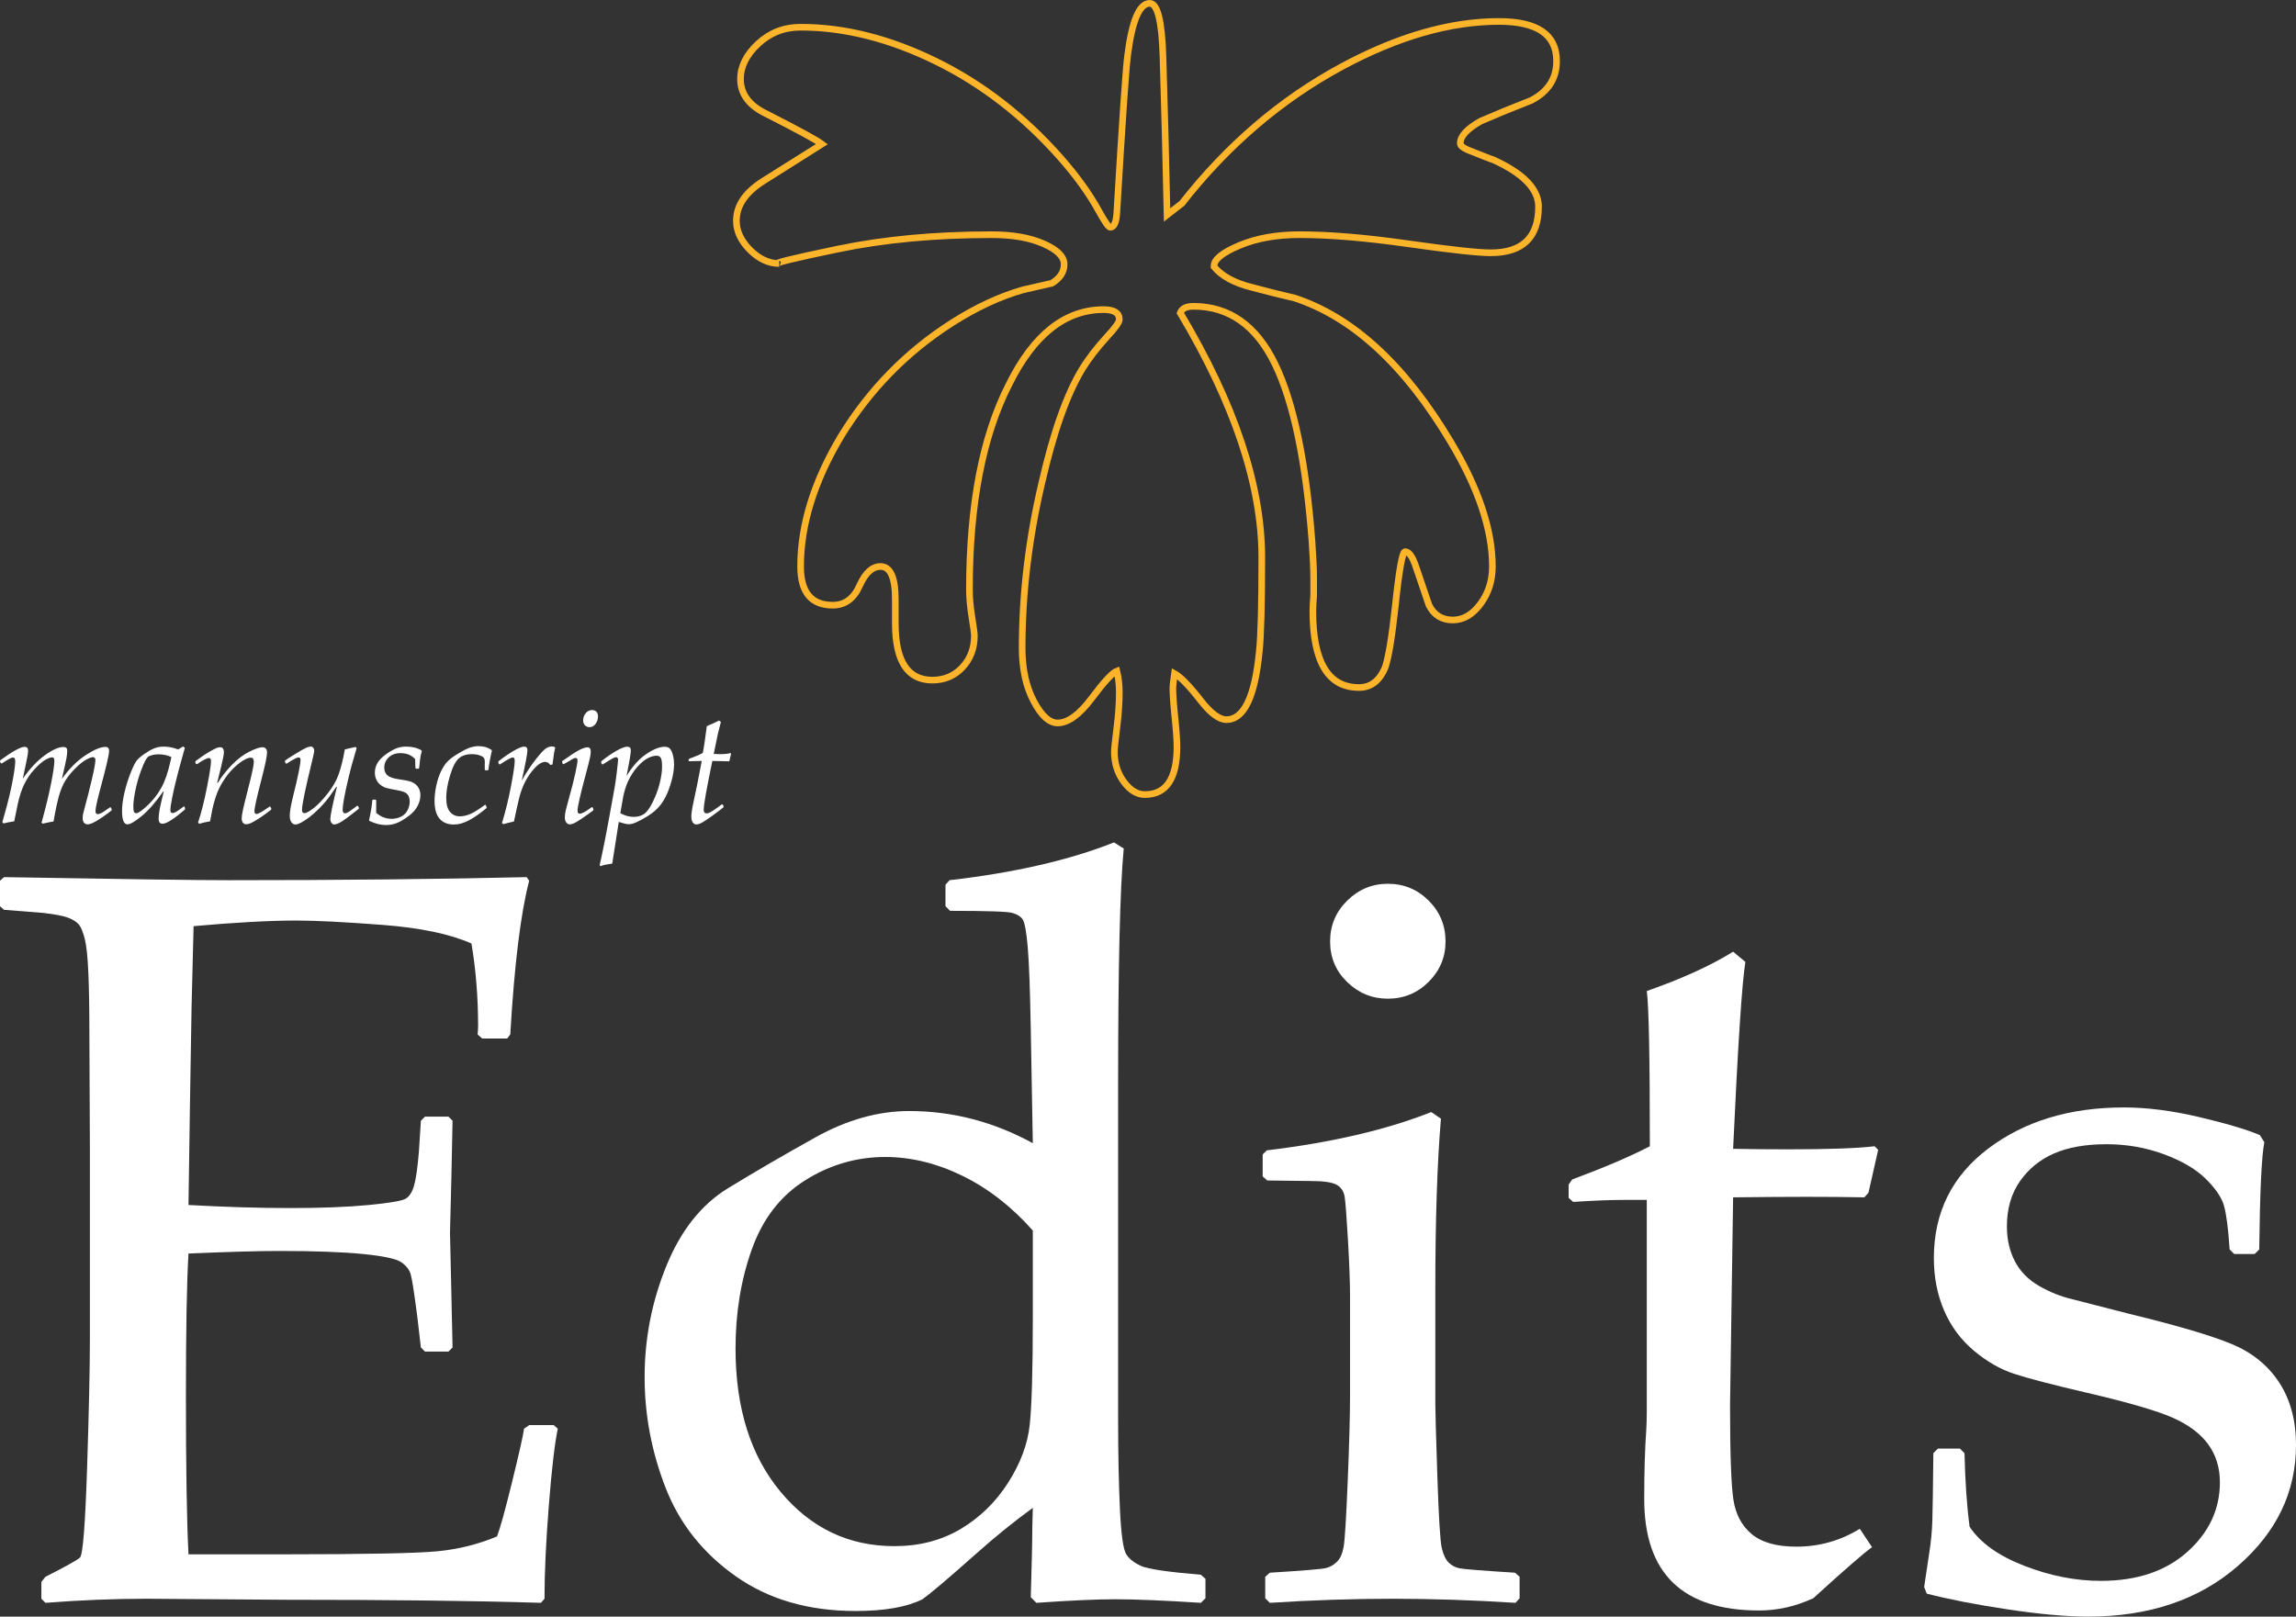
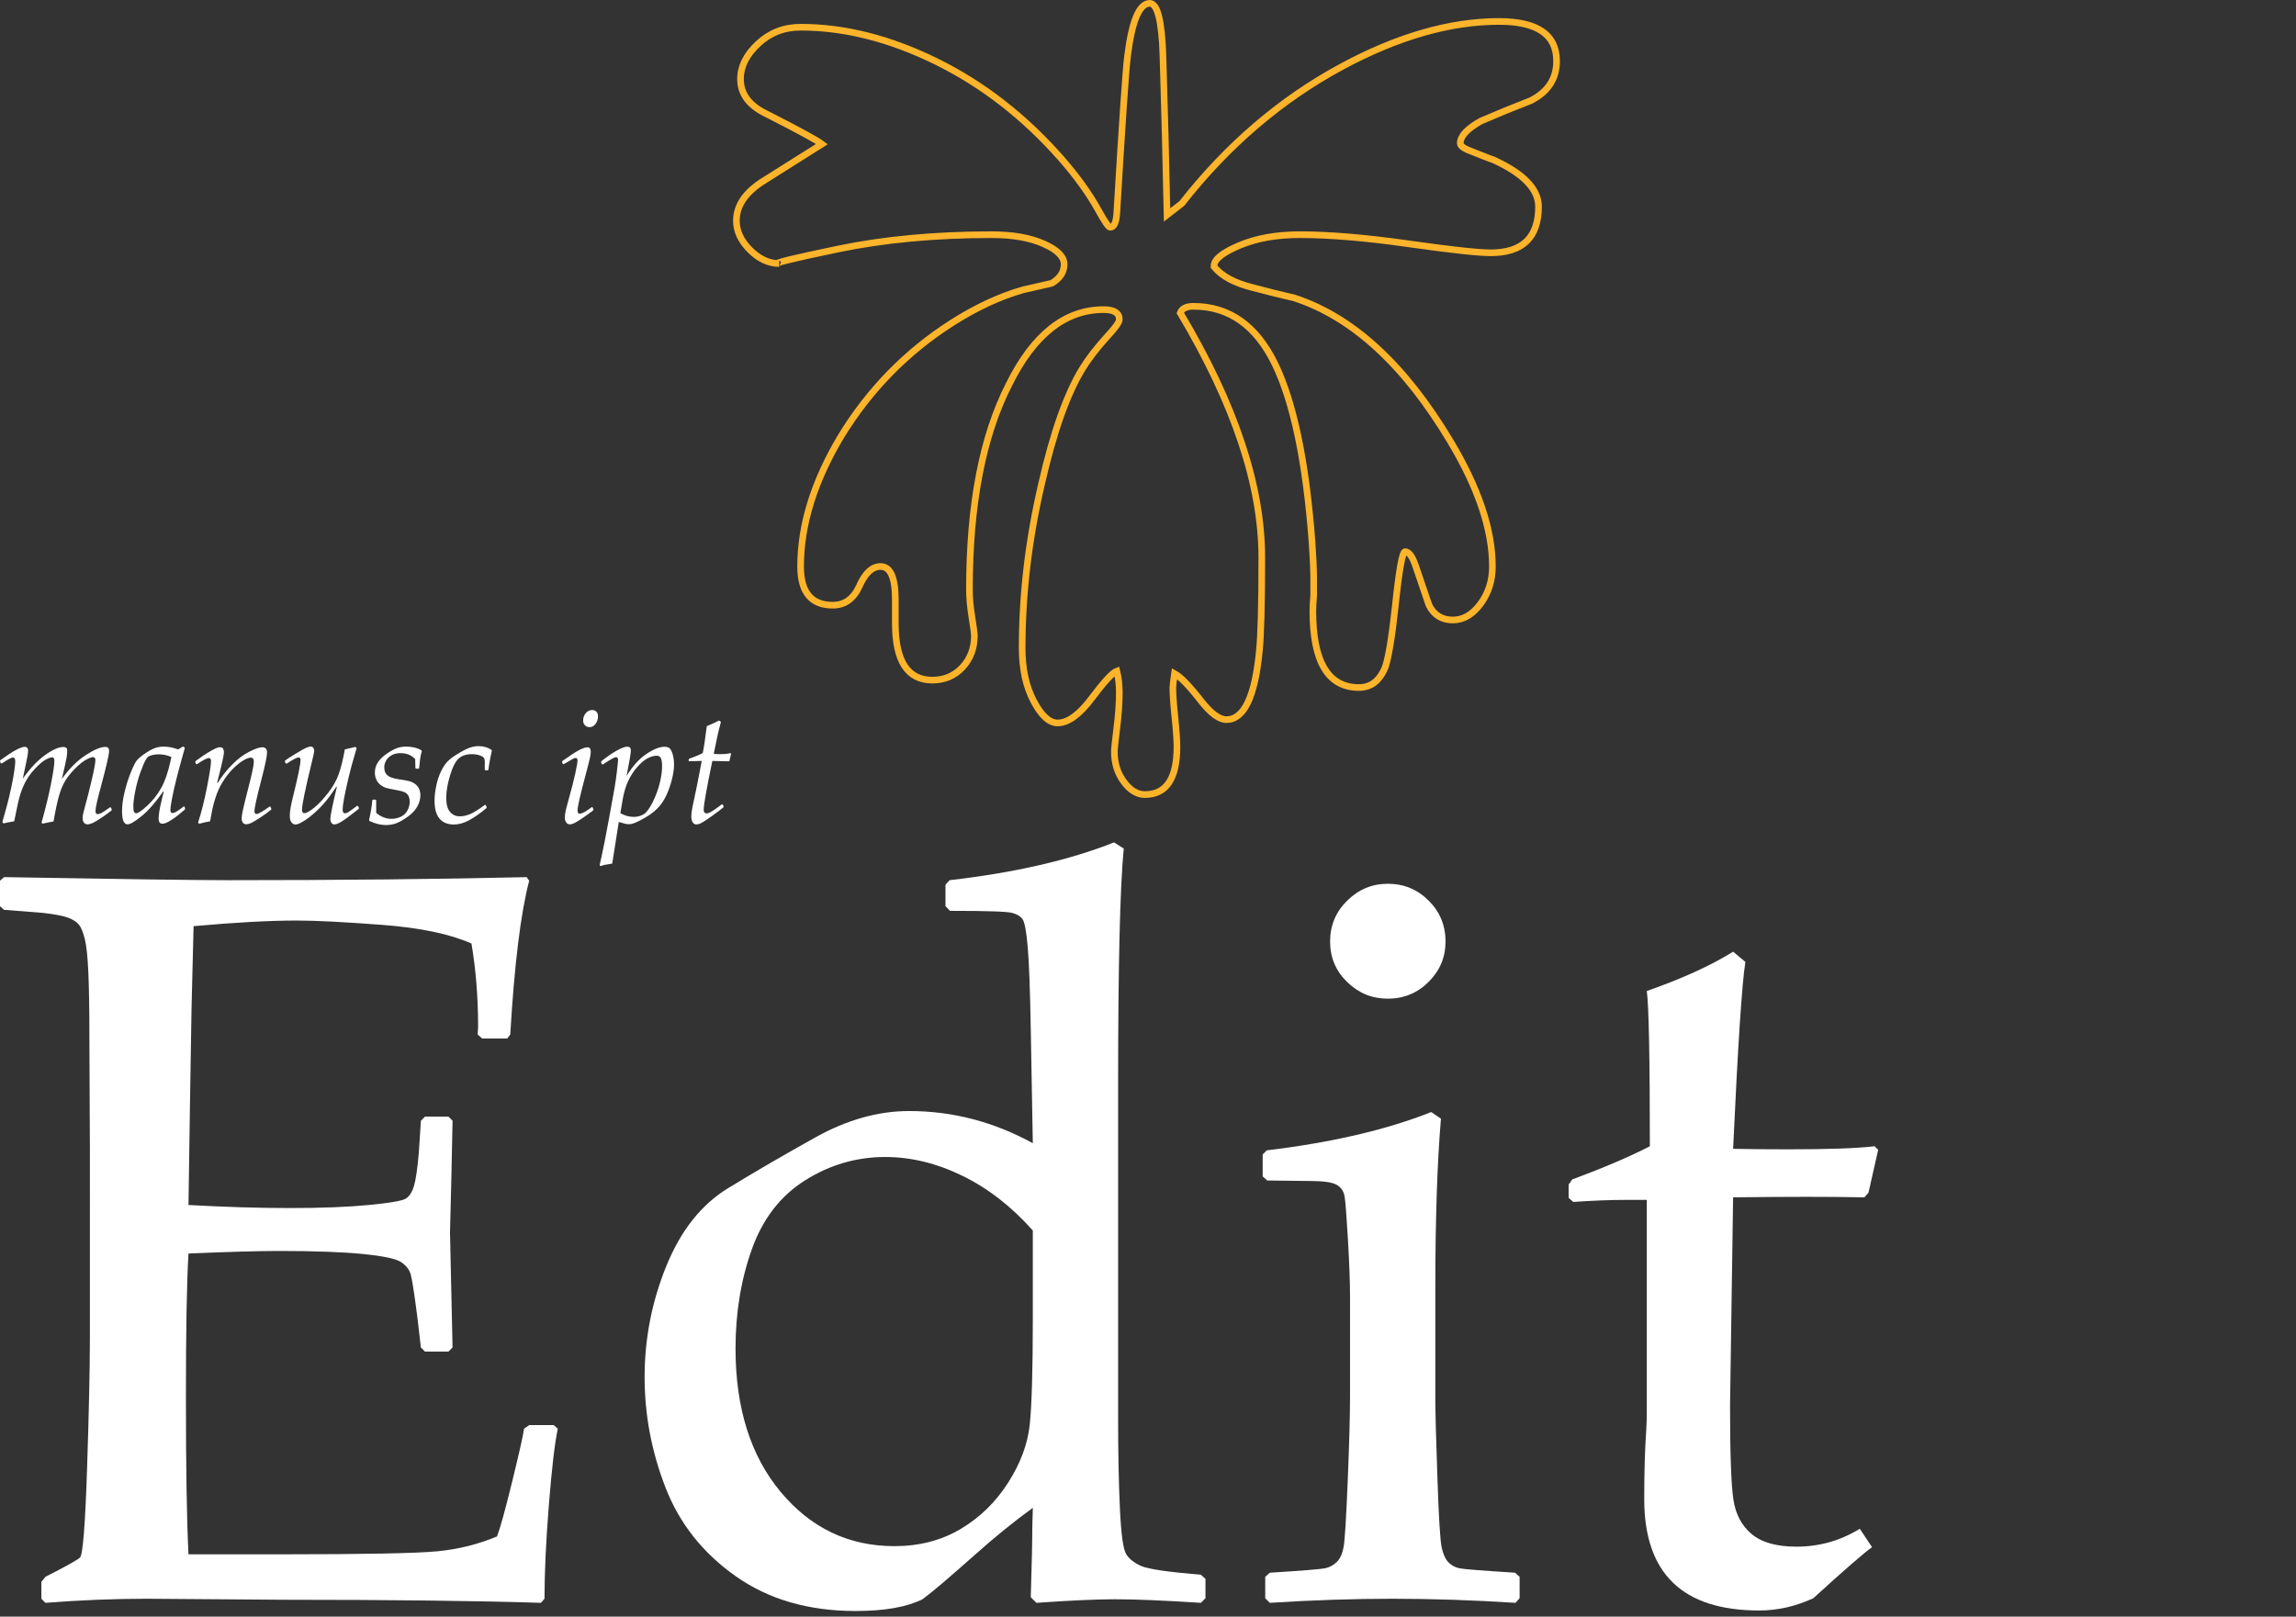
<svg xmlns="http://www.w3.org/2000/svg" version="1.1" id="Layer_1" x="0px" y="0px" width="691.37px" height="486.885px" viewBox="-25.772 -69.498 691.37 486.885" enable-background="new -25.772 -69.498 691.37 486.885" xml:space="preserve">
  <rect x="-25.772" y="-69.498" width="691.37" height="486.885" fill="#333333" stroke="none" />
  <g>
    <path fill="none" stroke="#FCB42B" stroke-width="2" stroke-miterlimit="10" d="M435.272-39.239   c-5.125,1.984-10.166,4.053-15.125,6.199c-4.135,2.317-6.199,4.549-6.199,6.695c0,0.663,0.742,1.325,2.23,1.984   c4.961,1.983,7.521,2.976,7.688,2.976c9.09,4.13,13.641,8.842,13.641,14.134c0,9.257-4.797,13.887-14.385,13.887   c-3.805,0-12.109-0.91-24.92-2.728c-12.812-1.821-23.683-2.728-32.607-2.728c-6.942,0-12.979,1.073-18.104,3.224   c-5.126,2.146-7.688,4.216-7.688,6.199v0.248c2.312,2.809,6.114,4.874,11.407,6.199c4.297,1.154,8.594,2.231,12.896,3.224   c17.521,5.784,33.145,20.167,46.866,43.147c8.432,14.049,12.646,26.614,12.646,37.691c0,4.297-1.199,8.06-3.598,11.283   c-2.396,3.224-5.168,4.835-8.307,4.835c-3.311,0-5.703-1.487-7.189-4.464c-1.326-3.967-2.646-7.854-3.969-11.654   c-0.992-2.976-2.068-4.464-3.225-4.464c-0.83,0-1.82,5.537-2.977,16.614c-0.992,9.09-1.984,15.127-2.977,18.104   c-1.654,4.13-4.303,6.199-7.938,6.199c-9.261,0-13.887-7.688-13.887-23.062c0-0.992,0.081-2.565,0.248-4.712   c0-2.15,0-3.805,0-4.959c0-2.813-0.167-6.532-0.496-11.159c-1.82-24.139-5.541-41.992-11.158-53.562   c-5.621-11.573-13.806-17.358-24.55-17.358c-2.148,0-3.473,0.659-3.968,1.984c16.365,27.439,24.55,51.988,24.55,73.647   c0,14.216-0.248,23.639-0.744,28.269c-1.324,13.72-4.63,20.583-9.919,20.583c-2.149,0-4.712-1.902-7.688-5.703   c-3.473-4.463-6.117-7.19-7.937-8.183c-0.333,2.313-0.495,3.72-0.495,4.216c0,1.983,0.204,4.959,0.619,8.926   c0.41,3.969,0.62,6.943,0.62,8.928c0,9.586-3.225,14.383-9.671,14.383c-2.316,0-4.426-1.281-6.324-3.844   c-1.9-2.564-2.853-5.58-2.853-9.051c0-0.83,0.248-3.225,0.744-7.191c0.495-3.966,0.743-7.523,0.743-10.663   c0-2.316-0.248-4.463-0.743-6.447c-1.325,0.496-3.845,3.224-7.562,8.184c-3.72,4.959-7.151,7.439-10.29,7.439   c-2.479,0-4.879-2.193-7.189-6.572c-2.316-4.382-3.474-9.713-3.474-15.994c0-16.365,1.982-32.979,5.951-49.842   c3.473-15.212,7.521-26.618,12.149-34.221c1.815-2.976,4.297-6.199,7.438-9.671c2.479-2.646,3.721-4.382,3.721-5.207   c0-1.983-1.572-2.976-4.712-2.976c-11.572,0-21.077,7.521-28.518,22.565c-7.937,15.537-11.901,36.118-11.901,61.745   c0,2.479,0.248,5.246,0.744,8.307c0.494,3.058,0.742,4.917,0.742,5.58c0,3.801-1.2,6.981-3.597,9.547   c-2.396,2.561-5.416,3.843-9.052,3.843c-7.438,0-11.157-5.703-11.157-17.109v-7.191c0-6.614-1.487-9.919-4.465-9.919   c-2.479,0-4.588,1.941-6.322,5.827c-1.733,3.883-4.426,5.827-8.061,5.827c-6.447,0-9.671-3.886-9.671-11.654   c0-12.565,4.05-25.626,12.149-39.18c8.596-14.053,19.752-25.46,33.478-34.22c7.271-4.631,14.383-7.936,21.325-9.919   c2.81-0.663,5.703-1.325,8.68-1.984c2.479-1.487,3.721-3.39,3.721-5.703c0-2.317-2.068-4.382-6.199-6.199   c-4.134-1.821-9.342-2.728-15.621-2.728c-17.028,0-32.483,1.445-46.37,4.339c-13.889,2.891-19.759,4.34-17.606,4.34   c-3.142,0-6.074-1.363-8.803-4.092c-2.729-2.728-4.092-5.664-4.092-8.803c0-4.63,2.81-8.679,8.432-12.15   c11.073-6.943,16.862-10.578,17.356-10.911c-1.486-1.154-7.108-4.215-16.86-9.175c-5.126-2.479-7.688-5.951-7.688-10.415   c0-3.801,1.773-7.354,5.331-10.662c3.555-3.306,7.812-4.96,12.771-4.96c13.226,0,26.819,3.433,40.792,10.291   c13.968,6.861,26.489,16.575,37.565,29.137c4.794,5.455,8.595,10.744,11.407,15.87c1.815,3.305,2.977,4.96,3.473,4.96   c1.153,0,1.815-1.488,1.981-4.464c1.649-27.606,2.729-43.31,3.226-47.115c1.32-10.577,3.553-15.87,6.693-15.87   c2.312,0,3.636,5.293,3.969,15.87c0.496,16.037,0.905,31.989,1.238,47.859l4.465-3.472c13.721-17.521,29.758-31.245,48.104-41.164   c16.862-9.089,32.646-13.638,47.364-13.638c11.566,0,17.355,3.967,17.355,11.902C442.96-45.849,440.395-41.881,435.272-39.239z" />
  </g>
  <g>
    <path fill="#FFFFFF" d="M-24.717,178.497l-0.352-0.398l1.358-4.875c0.47-1.719,0.918-3.598,1.349-5.637   c0.43-2.039,0.733-3.719,0.914-5.039c0.18-1.32,0.27-2.215,0.27-2.684c0-0.812-0.227-1.219-0.68-1.219   c-0.22,0-0.543,0.109-0.974,0.328c-0.43,0.219-1.237,0.711-2.426,1.477l-0.281-0.094l-0.233-0.516l0.069-0.353   c3.703-2.703,6.156-4.055,7.359-4.055c0.688,0,1.031,0.391,1.031,1.172c0,0.297-0.043,0.73-0.129,1.301   c-0.086,0.571-0.574,2.941-1.465,7.113c2.155-3.062,4.375-5.418,6.655-7.066c2.281-1.648,4.142-2.473,5.578-2.473   c0.767,0,1.148,0.352,1.148,1.055c0,0.656-0.078,1.43-0.234,2.32s-0.617,2.969-1.383,6.234c2.234-3.109,4.621-5.492,7.16-7.148   c2.539-1.656,4.512-2.484,5.918-2.484c0.766,0,1.147,0.391,1.147,1.172c0,1.062-0.772,4.461-2.319,10.195   c-1.188,4.359-1.781,7-1.781,7.922c0,0.641,0.227,0.961,0.68,0.961c0.25,0,0.59-0.102,1.021-0.305   c0.43-0.203,1.332-0.797,2.707-1.781l0.233,0.094l0.259,0.586l-0.07,0.305c-0.703,0.562-1.668,1.262-2.896,2.098   c-1.227,0.836-2.151,1.391-2.776,1.664s-1.142,0.41-1.547,0.41c-0.453,0-0.812-0.168-1.078-0.504   c-0.267-0.336-0.398-0.77-0.398-1.301c0-0.453,0.035-0.863,0.105-1.23c0.069-0.367,0.293-1.23,0.668-2.59   c0.562-2,1.215-4.578,1.957-7.734c0.742-3.156,1.112-5.18,1.112-6.07c0-0.281-0.077-0.488-0.233-0.621s-0.328-0.199-0.517-0.199   c-0.405,0-1.073,0.25-2.004,0.75c-0.93,0.5-2.004,1.353-3.223,2.555c-1.219,1.203-2.215,2.414-2.988,3.633   c-0.772,1.219-1.426,2.742-1.957,4.57c-0.53,1.828-1.094,4.453-1.688,7.875c-0.719,0.109-1.806,0.328-3.258,0.656l-0.353-0.281   c1.234-4.438,2.188-8.355,2.859-11.754s1.008-5.707,1.008-6.926c0-0.672-0.228-1.008-0.68-1.008c-0.453,0-1.125,0.246-2.017,0.738   c-0.891,0.492-1.979,1.434-3.27,2.824s-2.328,2.906-3.117,4.547s-1.434,3.617-1.934,5.93s-0.859,4.055-1.078,5.227   C-22.7,178.051-23.779,178.262-24.717,178.497z" />
    <path fill="#FFFFFF" d="M29.8,173.434l0.163,0.633l-0.094,0.281c-3.281,2.828-5.516,4.242-6.703,4.242c-0.78,0-1.172-0.5-1.172-1.5   c0-0.484,0.051-1.098,0.152-1.84c0.101-0.742,0.254-1.559,0.457-2.449l0.586-2.508l0.352-1.383l-0.141-0.07   c-2.328,3.312-4.504,5.797-6.527,7.453c-2.022,1.656-3.44,2.484-4.254,2.484c-1.094,0-1.641-1.336-1.641-4.008   c0-1.672,0.254-3.57,0.762-5.695s1.129-4.094,1.863-5.906c0.733-1.812,1.324-3.004,1.77-3.574c0.446-0.57,1.188-1.223,2.228-1.957   c1.039-0.734,2.012-1.297,2.918-1.688c0.906-0.391,1.914-0.586,3.022-0.586c1.359,0,2.806,0.281,4.336,0.844l1.5-0.891l0.517,0.422   c-0.047,0.234-0.375,1.406-0.984,3.516l-1.078,3.984l-0.586,2.32c-0.422,1.656-0.812,3.387-1.172,5.191s-0.539,3.035-0.539,3.691   c0,0.625,0.211,0.938,0.633,0.938c0.267,0,0.617-0.117,1.056-0.352c0.438-0.235,1.227-0.789,2.366-1.664L29.8,173.434z    M25.838,158.504c-1.188-0.547-2.469-0.82-3.844-0.82c-1.141,0-2.156,0.211-3.047,0.633c-0.328,0.25-0.664,0.691-1.008,1.324   s-0.828,1.812-1.453,3.539s-1.133,3.57-1.523,5.531c-0.39,1.961-0.586,3.52-0.586,4.676c0,0.859,0.074,1.414,0.224,1.664   c0.148,0.25,0.371,0.375,0.668,0.375c0.562,0,1.664-0.758,3.305-2.273c1.641-1.515,3.027-3.273,4.16-5.273s2.066-4.672,2.801-8.016   L25.838,158.504z" />
    <path fill="#FFFFFF" d="M34.182,178.614l-0.306-0.397c1.017-3.109,1.918-6.695,2.707-10.758s1.185-6.641,1.185-7.734   c0-0.609-0.211-0.914-0.633-0.914c-0.578,0-1.781,0.617-3.609,1.852l-0.281-0.07l-0.211-0.516l0.07-0.352   c0.625-0.469,1.371-1,2.238-1.594c0.866-0.594,1.723-1.121,2.565-1.582c0.843-0.461,1.426-0.742,1.746-0.844   s0.605-0.152,0.855-0.152c0.438,0,0.737,0.152,0.901,0.457c0.164,0.305,0.246,0.621,0.246,0.949c0,0.703-0.258,2.094-0.772,4.172   c-0.156,0.578-0.578,2.289-1.267,5.133l0.164,0.047c1.156-1.891,2.578-3.703,4.266-5.438c1.688-1.735,3.431-3.055,5.228-3.961   c1.797-0.906,3.117-1.359,3.961-1.359c0.469,0,0.82,0.145,1.055,0.434c0.235,0.289,0.353,0.66,0.353,1.113   c0,1.078-0.539,3.703-1.617,7.875c-1.453,5.562-2.18,8.836-2.18,9.82c0,0.578,0.211,0.867,0.633,0.867   c0.516,0,1.828-0.75,3.938-2.25l0.259,0.07l0.258,0.609l-0.07,0.281c-0.969,0.781-2.078,1.582-3.328,2.402   c-1.25,0.82-2.156,1.355-2.719,1.605c-0.563,0.25-1.031,0.375-1.406,0.375c-0.483,0-0.84-0.168-1.065-0.504   c-0.227-0.336-0.341-0.754-0.341-1.254c0-0.547,0.125-1.402,0.375-2.566s0.773-3.301,1.57-6.41   c1.141-4.391,1.711-7.086,1.711-8.086c0-0.828-0.297-1.242-0.891-1.242c-0.422,0-0.914,0.133-1.478,0.398   c-1,0.469-2.078,1.23-3.233,2.285c-1.156,1.055-2.215,2.289-3.176,3.703c-0.962,1.414-1.712,2.82-2.25,4.219   c-0.539,1.399-1.013,2.98-1.419,4.746c-0.062,0.219-0.305,1.492-0.727,3.82C36.408,178.036,35.307,178.286,34.182,178.614z" />
    <path fill="#FFFFFF" d="M60.244,160.426l-0.233-0.539l0.069-0.328c0.47-0.359,1.484-1.02,3.047-1.98   c1.563-0.96,2.648-1.574,3.259-1.84c0.609-0.266,1.077-0.397,1.405-0.397s0.586,0.125,0.773,0.375   c0.187,0.25,0.281,0.539,0.281,0.867c0,0.359-0.228,1.453-0.681,3.281c-2,8.203-3,13.039-3,14.508c0,0.688,0.234,1.031,0.703,1.031   c0.594,0,1.543-0.516,2.849-1.547c1.305-1.031,2.711-2.508,4.219-4.43c1.508-1.922,2.604-3.852,3.293-5.789   c0.688-1.937,1.297-4.414,1.828-7.43c0.188-0.031,1.258-0.281,3.211-0.75l0.352,0.352c-0.016,0.094-0.203,0.742-0.562,1.945   c-0.625,2.016-1.25,4.336-1.875,6.961s-1.078,4.723-1.359,6.293c-0.281,1.57-0.422,2.684-0.422,3.34c0,0.734,0.25,1.102,0.75,1.102   c0.266,0,0.594-0.121,0.984-0.363c0.39-0.242,1.272-0.879,2.647-1.91l0.258,0.094l0.259,0.539l-0.048,0.305   c-2.75,2.172-4.551,3.496-5.401,3.973c-0.852,0.477-1.504,0.715-1.957,0.715c-0.375,0-0.668-0.168-0.879-0.504   c-0.211-0.336-0.316-0.723-0.316-1.16c0-0.969,0.656-4.18,1.969-9.633l-0.141-0.07l-1.734,2.484   c-0.594,0.844-1.289,1.723-2.086,2.637s-1.729,1.848-2.801,2.801s-2.043,1.703-2.918,2.25s-1.508,0.887-1.898,1.02   c-0.39,0.133-0.694,0.199-0.913,0.199c-0.453,0-0.849-0.223-1.185-0.668c-0.336-0.445-0.504-1.105-0.504-1.98   c0-1.203,0.305-3.039,0.914-5.508c1.547-6.203,2.32-9.969,2.32-11.297c0-0.5-0.203-0.75-0.609-0.75   c-0.469,0-1.664,0.625-3.586,1.875L60.244,160.426z" />
    <path fill="#FFFFFF" d="M85.369,177.489c0.547-2.469,0.867-4.453,0.961-5.953l0.188-0.188h0.797l0.188,0.188v3.773   c1.406,1.203,2.945,1.805,4.617,1.805c0.75,0,1.478-0.125,2.181-0.375c0.702-0.25,1.288-0.59,1.758-1.02   c0.469-0.43,0.844-1,1.125-1.711c0.28-0.711,0.422-1.434,0.422-2.168c0-0.5-0.098-0.984-0.293-1.453   c-0.195-0.469-0.523-0.848-0.984-1.137s-1.387-0.559-2.776-0.809c-1.406-0.25-2.398-0.457-2.978-0.621s-1.141-0.449-1.688-0.855   c-0.548-0.406-0.98-0.938-1.302-1.594c-0.32-0.656-0.479-1.367-0.479-2.133c0-1.047,0.246-1.996,0.738-2.848   c0.491-0.852,1.223-1.652,2.19-2.402s1.973-1.375,3.012-1.875s2.185-0.75,3.435-0.75c1.844,0,3.397,0.375,4.664,1.125l0.094,0.258   c-0.266,0.906-0.438,1.727-0.516,2.461l-0.281,2.625l-0.188,0.188h-0.727l-0.211-0.188c0-0.922-0.023-1.82-0.07-2.695   c-1.094-1.203-2.569-1.805-4.43-1.805c-1.469,0-2.648,0.426-3.539,1.277c-0.891,0.851-1.336,1.871-1.336,3.059   c0,0.969,0.297,1.734,0.891,2.297c0.595,0.563,1.72,0.969,3.375,1.219c1.484,0.219,2.539,0.406,3.164,0.562   c0.625,0.156,1.203,0.418,1.734,0.785c0.531,0.367,0.949,0.844,1.254,1.43s0.457,1.246,0.457,1.98c0,0.875-0.168,1.73-0.504,2.566   c-0.336,0.836-0.812,1.605-1.431,2.309c-0.617,0.704-1.495,1.434-2.637,2.191c-1.141,0.757-2.147,1.277-3.022,1.559   c-0.875,0.282-1.806,0.422-2.789,0.422c-1.578,0-3.234-0.414-4.97-1.242L85.369,177.489z" />
    <path fill="#FFFFFF" d="M120.502,172.965l0.259,0.656l-0.07,0.281c-1.891,1.578-3.629,2.793-5.215,3.645s-3.105,1.277-4.56,1.277   c-1.922,0-3.375-0.598-4.358-1.793c-0.984-1.195-1.478-2.965-1.478-5.309c0-1.438,0.172-2.965,0.517-4.582   c0.344-1.617,0.805-3.027,1.383-4.23c0.578-1.203,1.184-2.156,1.815-2.859c0.633-0.703,1.582-1.453,2.849-2.25   c1.703-1.062,3.022-1.758,3.961-2.086c0.938-0.328,1.836-0.492,2.695-0.492c1.53,0,2.852,0.383,3.961,1.148l0.069,0.305   c-0.453,1.859-0.797,3.742-1.03,5.648l-0.188,0.188h-0.727l-0.188-0.188v-1.57c0.016-0.312,0.023-0.578,0.023-0.797   c0-0.516-0.095-0.914-0.281-1.195c-0.188-0.281-0.625-0.539-1.312-0.773c-0.687-0.234-1.461-0.352-2.319-0.352   c-1.642,0-2.949,0.426-3.927,1.277c-0.977,0.851-1.852,2.555-2.625,5.109c-0.772,2.554-1.159,4.809-1.159,6.762   c0,1.953,0.383,3.371,1.147,4.254c0.766,0.883,1.75,1.324,2.953,1.324c0.984,0,2.016-0.227,3.094-0.68s2.57-1.383,4.478-2.789   L120.502,172.965z" />
-     <path fill="#FFFFFF" d="M125.8,178.731l-0.423-0.328c1.095-3.578,2.009-7.316,2.742-11.215c0.734-3.899,1.103-6.402,1.103-7.512   c0-0.703-0.188-1.055-0.562-1.055c-0.469,0-1.766,0.703-3.891,2.109l-0.281-0.07l-0.234-0.516l0.07-0.352   c1.391-1.109,2.855-2.125,4.396-3.047s2.668-1.383,3.387-1.383c0.625,0,0.938,0.391,0.938,1.172c0,0.906-0.569,3.93-1.711,9.07   c1.453-2.547,2.875-4.699,4.267-6.457c1.391-1.758,2.395-2.836,3.012-3.234s1.23-0.598,1.84-0.598c0.281,0,0.562,0.062,0.844,0.188   l0.095,0.258c-0.234,0.859-0.5,2.523-0.797,4.992l-0.656,0.141c-0.453-0.625-0.978-0.938-1.57-0.938   c-0.438,0-0.965,0.18-1.582,0.539s-1.379,1.086-2.285,2.18c-0.905,1.094-1.69,2.332-2.354,3.715   c-0.664,1.383-1.199,2.895-1.605,4.535c-0.406,1.64-0.922,3.969-1.547,6.984C127.408,178.27,126.346,178.543,125.8,178.731z" />
    <path fill="#FFFFFF" d="M143.705,160.567l-0.233-0.539l0.069-0.305c2.125-1.531,3.763-2.605,4.91-3.223   c1.148-0.618,2.051-0.926,2.707-0.926c0.642,0,0.961,0.461,0.961,1.383c0,0.422-0.082,1.02-0.246,1.793s-0.559,2.332-1.184,4.676   c-1.703,6.312-2.555,10.047-2.555,11.203c0,0.625,0.219,0.938,0.655,0.938c0.672,0,1.892-0.664,3.656-1.992l0.234,0.07l0.258,0.609   l-0.047,0.281c-1.095,0.844-2.22,1.656-3.375,2.438c-1.156,0.782-1.98,1.277-2.474,1.488c-0.492,0.211-0.901,0.316-1.229,0.316   c-0.469,0-0.836-0.203-1.103-0.609c-0.266-0.406-0.397-0.883-0.397-1.43c0-0.703,0.098-1.457,0.293-2.262s0.434-1.699,0.715-2.684   c1.016-3.625,1.738-6.453,2.168-8.484c0.43-2.031,0.646-3.273,0.646-3.727c0-0.531-0.181-0.797-0.539-0.797   c-0.234,0-0.461,0.059-0.681,0.176c-0.219,0.117-1.203,0.684-2.953,1.699L143.705,160.567z M149.822,147.489   c0-0.828,0.262-1.559,0.785-2.191c0.522-0.632,1.16-0.949,1.91-0.949c0.53,0,0.961,0.164,1.289,0.492   c0.328,0.328,0.491,0.797,0.491,1.406c0,0.844-0.241,1.598-0.727,2.262c-0.485,0.664-1.094,0.996-1.828,0.996   c-0.547,0-1.004-0.188-1.371-0.562S149.822,148.082,149.822,147.489z" />
    <path fill="#FFFFFF" d="M155.072,191.364l-0.281-0.281l0.703-3.211c0.453-2.047,1.142-5.562,2.062-10.547l1.78-9.82   c0.25-1.562,0.453-3,0.609-4.312l0.305-2.766c0.062-0.531,0.095-0.891,0.095-1.078c0-0.531-0.211-0.797-0.634-0.797   c-0.202,0-0.526,0.113-0.973,0.34s-1.441,0.84-2.988,1.84l-0.305-0.094l-0.211-0.516l0.07-0.352   c1.516-1.234,3.012-2.273,4.487-3.117c1.477-0.844,2.582-1.266,3.316-1.266c0.719,0,1.078,0.367,1.078,1.102   c0,0.859-0.431,3.438-1.289,7.734c1.766-2.922,3.733-5.121,5.906-6.598c2.172-1.477,4.03-2.215,5.577-2.215   c0.703,0,1.23,0.191,1.582,0.574c0.353,0.383,0.646,1.016,0.88,1.898c0.233,0.882,0.352,1.848,0.352,2.895   c0,1.438-0.254,3.082-0.762,4.934s-1.099,3.438-1.771,4.758c-0.672,1.32-1.453,2.445-2.344,3.375   c-0.891,0.93-1.957,1.773-3.199,2.531c-1.242,0.758-2.315,1.34-3.223,1.746c-0.907,0.406-1.648,0.609-2.228,0.609   c-0.422,0-0.819-0.043-1.194-0.129s-1.017-0.27-1.922-0.551l-1.97,12.539C156.885,190.825,155.713,191.082,155.072,191.364z    M161.026,175.403c1.328,0.75,2.664,1.125,4.008,1.125c1.156,0,2.164-0.266,3.023-0.797c0.858-0.531,1.754-1.727,2.684-3.586   s1.637-3.754,2.121-5.684s0.727-3.621,0.727-5.074c0-1.281-0.125-2.148-0.375-2.602c-0.25-0.454-0.672-0.68-1.266-0.68   c-0.781,0-1.656,0.242-2.625,0.727s-2.012,1.348-3.129,2.59c-1.117,1.242-2.082,2.738-2.895,4.488c-0.531,1.156-1,2.656-1.406,4.5   L161.026,175.403z" />
    <path fill="#FFFFFF" d="M191.869,172.825l0.258,0.539l-0.069,0.281c-0.609,0.531-1.668,1.34-3.177,2.426   c-1.508,1.086-2.594,1.812-3.258,2.18c-0.664,0.368-1.237,0.551-1.723,0.551c-0.453,0-0.816-0.211-1.09-0.633   c-0.274-0.422-0.41-1.023-0.41-1.805c0-0.922,0.266-2.57,0.797-4.945c0.609-2.75,1.391-6.664,2.344-11.742l-3.819,0.094   l-0.164-0.188l0.069-0.398l0.188-0.188c1.672-0.594,3.016-1.164,4.031-1.711c0.297-1.375,0.703-4.07,1.219-8.086   c1.672-0.703,2.897-1.266,3.68-1.688l0.562,0.422l-0.914,3.586c-0.109,0.453-0.523,2.469-1.242,6.047   c0.703,0.047,1.272,0.07,1.711,0.07c1.547,0,2.641-0.109,3.281-0.328l0.233,0.188l-0.539,2.297c-0.577,0-2.28-0.039-5.108-0.117   c-1.734,8.328-2.603,13.234-2.603,14.719c0,0.719,0.297,1.078,0.892,1.078c0.297,0,0.69-0.129,1.184-0.387   c0.493-0.258,1.349-0.832,2.566-1.723l0.819-0.633L191.869,172.825z" />
  </g>
  <g>
    <path fill="#FFFFFF" d="M-25.772,195.749l1.23-1.077c35.169,0.615,57.678,0.923,67.522,0.923c33.631,0,63.573-0.308,89.824-0.923   l0.769,1.077c-2.564,9.844-4.46,25.277-5.691,46.296l-0.923,1.23h-7.537l-1.384-1.23c0.101-0.922,0.154-1.742,0.154-2.461   c0-8.714-0.668-17.02-2-24.916c-6.46-2.87-15.407-4.742-26.84-5.614c-11.435-0.87-20.021-1.308-25.763-1.308   c-8.102,0-18.457,0.564-31.069,1.691l-0.615,24.609l-0.461,28.147l-0.461,31.224c11.074,0.615,21.276,0.922,30.608,0.922   c9.433,0,17.328-0.307,23.687-0.922c6.356-0.615,10.075-1.255,11.151-1.923c1.077-0.666,1.896-1.947,2.461-3.846   c0.562-1.896,1.05-5.253,1.461-10.074l0.615-9.536l1.23-1.23h7.075l1.23,1.23c-0.207,11.178-0.461,22.405-0.769,33.684   l0.769,34.607l-1.23,1.23h-7.075l-1.23-1.23l-1.077-9.229c-0.923-7.176-1.591-11.459-2-12.843c-0.411-1.385-1.36-2.589-2.845-3.614   c-1.488-1.024-5.307-1.846-11.459-2.461s-14.612-0.924-25.378-0.924c-5.948,0-15.023,0.258-27.224,0.77   c-0.514,8.613-0.769,22.971-0.769,43.066c0,21.533,0.255,37.375,0.769,47.527h28.301c24.917,0,40.502-0.309,46.758-0.924   c6.253-0.615,12.201-2.1,17.842-4.46c0.923-2.357,2.435-7.817,4.537-16.381c2.101-8.561,3.307-13.919,3.615-16.073l1.538-1.076   h7.383l1.23,1.076c-0.923,4.41-1.822,12.101-2.692,23.072c-0.872,10.973-1.307,20.355-1.307,28.146l-1.077,1.23   c-19.586-0.615-45.22-0.923-76.904-0.923l-41.836-0.308c-9.743,0-19.894,0.408-30.454,1.23l-1.23-1.23v-5.076l1.23-1.537   c6.049-3.076,9.51-4.999,10.382-5.769c0.87-0.769,1.589-9.74,2.153-26.916c0.562-17.174,0.846-30.274,0.846-39.298V276.96   l-0.154-34.915c0-7.587-0.104-13.766-0.308-18.533c-0.207-4.769-0.565-8.176-1.077-10.229c-0.514-2.05-1.103-3.484-1.769-4.307   c-0.668-0.819-1.745-1.512-3.229-2.076c-1.488-0.562-4.026-1.051-7.614-1.461l-11.689-0.923l-1.23-1.077V195.749z" />
    <path fill="#FFFFFF" d="M258.928,203.439v-6.46l1.23-1.384c19.584-2.254,36.092-6.049,49.526-11.382l2.922,1.846   c-1.129,11.793-1.692,35.429-1.692,70.906v100.744c0,10.358,0.178,19.407,0.539,27.147c0.358,7.743,1,12.331,1.922,13.767   c0.923,1.437,2.435,2.614,4.538,3.537c2.1,0.923,8.075,1.795,17.918,2.615l1.384,1.23v5.844l-1.384,1.385   c-11.074-0.719-19.688-1.076-25.84-1.076c-5.537,0-13.434,0.357-23.687,1.076l-1.692-1.691c0.308-10.049,0.461-17.073,0.461-21.072   c0-0.512,0.05-2.461,0.154-5.845c-5.641,4.103-11.281,8.666-16.919,13.688c-8.306,7.383-13.742,11.998-16.304,13.844   c-4.718,2.357-11.435,3.537-20.149,3.537c-14.15,0-26.174-3.487-36.068-10.459c-9.897-6.972-16.946-15.866-21.149-26.686   c-4.206-10.817-6.306-21.918-6.306-33.3c0-11.586,2.177-22.737,6.537-33.453c4.357-10.714,10.56-18.534,18.61-23.456   c8.049-4.922,16.816-10.021,26.302-15.304c9.483-5.28,18.892-7.921,28.224-7.921c13.021,0,25.429,3.229,37.222,9.689l-0.615-34.299   c-0.207-11.895-0.514-20.174-0.923-24.841c-0.411-4.664-0.923-7.433-1.538-8.306c-0.615-0.87-1.668-1.512-3.153-1.922   c-1.487-0.409-7.717-0.616-18.688-0.616L258.928,203.439z M285.229,301.107c-6.359-7.176-13.408-12.662-21.148-16.457   c-7.744-3.792-15.511-5.691-23.302-5.691c-8.613,0-16.638,2.334-24.071,6.999c-7.436,4.667-12.793,11.588-16.073,20.764   c-3.283,9.179-4.922,19.149-4.922,29.916c0,17.945,4.537,32.353,13.612,43.22c9.074,10.87,20.48,16.305,34.222,16.305   c7.484,0,14.124-1.717,19.918-5.153c5.792-3.434,10.56-8.075,14.304-13.919c3.742-5.846,5.922-11.689,6.537-17.535   c0.615-5.844,0.923-16.558,0.923-32.146V301.107z" />
    <path fill="#FFFFFF" d="M405.2,265.424l2.922,2c-1.13,13.435-1.691,30.507-1.691,51.219v34.76c0,2.257,0.204,9.513,0.615,21.765   c0.408,12.254,0.846,19.406,1.307,21.456c0.462,2.053,1.154,3.537,2.076,4.461c0.924,0.922,2.051,1.514,3.385,1.769   c1.331,0.257,6.868,0.692,16.611,1.308l1.384,1.23v6.459l-1.23,1.385c-12.819-0.822-25.174-1.23-37.068-1.23   c-11.793,0-24.098,0.408-36.914,1.23l-1.384-1.385v-6.459l1.384-1.23c9.945-0.615,15.559-1.077,16.843-1.385   c1.28-0.308,2.407-0.947,3.384-1.923c0.973-0.973,1.639-2.461,1.999-4.46c0.358-2,0.77-8.613,1.23-19.842   c0.462-11.228,0.692-19.711,0.692-25.455v-30.301c0-4.1-0.207-9.689-0.615-16.765c-0.411-7.075-0.745-11.433-1-13.073   c-0.257-1.64-1.053-2.846-2.384-3.615c-1.334-0.769-3.999-1.153-7.998-1.153l-12.92-0.153l-1.384-1.23v-6.614l1.23-1.23   C375.258,274.603,391.766,270.757,405.2,265.424z M392.126,196.672c4.818,0,8.921,1.692,12.305,5.076   c3.384,3.383,5.076,7.486,5.076,12.305c0,4.717-1.692,8.767-5.076,12.15s-7.486,5.076-12.305,5.076   c-4.718,0-8.794-1.666-12.228-4.999c-3.438-3.331-5.152-7.407-5.152-12.228c0-4.819,1.715-8.922,5.152-12.305   C383.332,198.364,387.408,196.672,392.126,196.672z" />
    <path fill="#FFFFFF" d="M446.574,291.264v-3.998l1.077-1.539c9.637-3.588,17.431-6.921,23.379-9.997   c0-26.763-0.309-42.348-0.924-46.758c10.561-3.691,19.227-7.638,25.994-11.843l3.691,3.076c-1.026,6.459-2.257,25.225-3.691,56.293   c5.126,0.104,10.663,0.154,16.611,0.154c12.098,0,20.764-0.308,25.994-0.923l1.076,1.077l-2.922,12.92l-1.23,1.384   c-5.23-0.101-11.024-0.153-17.381-0.153c-5.744,0-13.127,0.053-22.148,0.153l-0.923,62.601c0,14.457,0.332,23.917,1,28.377   c0.665,4.461,2.511,7.948,5.537,10.459c3.023,2.514,7.51,3.769,13.458,3.769c6.868,0,13.228-1.793,19.072-5.384l3.691,5.537   c-2.461,1.745-8.358,6.871-17.688,15.381c-5.333,2.461-10.768,3.691-16.305,3.691c-23.07,0-34.606-11.175-34.606-33.529   c0-8.203,0.204-15.175,0.615-20.918c0.101-1.743,0.153-3.538,0.153-5.384v-63.831h-6.306c-4.614,0-9.896,0.207-15.843,0.615   L446.574,291.264z" />
-     <path fill="#FFFFFF" d="M557.779,366.784h6.613l1.385,1.384c0.204,8.613,0.716,15.996,1.537,22.148   c3.178,4.821,8.664,8.743,16.458,11.767c7.791,3.026,15.481,4.538,23.071,4.538c10.867,0,19.558-2.923,26.07-8.768   c6.511-5.845,9.768-12.816,9.768-20.918c0-4.407-1.181-8.229-3.538-11.459c-2.36-3.229-5.922-5.895-10.689-7.998   c-4.769-2.101-13.305-4.588-25.609-7.459c-10.562-2.461-17.945-4.384-22.148-5.769c-4.206-1.384-8.255-3.715-12.151-6.998   c-3.897-3.28-6.87-7.306-8.92-12.074c-2.053-4.768-3.076-10.021-3.076-15.765c0-13.74,5.46-24.737,16.38-32.992   c10.921-8.253,24.532-12.382,40.837-12.382c6.868,0,14.354,0.949,22.455,2.846c8.1,1.898,14.252,3.718,18.457,5.46l1.385,2.153   c-0.822,4.103-1.334,14.869-1.538,32.3l-1.384,1.385h-6.152l-1.385-1.385c-0.411-6.253-0.976-10.637-1.691-13.15   c-0.719-2.512-2.564-5.229-5.537-8.152c-2.976-2.922-7.179-5.383-12.613-7.383c-5.436-1.999-11.177-2.999-17.227-2.999   c-6.255,0-11.511,0.923-15.765,2.769c-4.257,1.846-7.69,4.641-10.306,8.383c-2.614,3.744-3.922,8.281-3.922,13.611   c0,3.898,0.793,7.383,2.384,10.459c1.589,3.076,4.023,5.564,7.306,7.46c3.281,1.898,6.715,3.257,10.306,4.076l16.765,4.307   c14.355,3.487,24.634,6.513,30.839,9.075c6.203,2.563,10.997,6.436,14.382,11.612c3.383,5.179,5.075,11.458,5.075,18.841   c0,14.15-5.845,26.302-17.534,36.453s-26.712,15.227-45.066,15.227c-6.459,0-14.484-0.718-24.07-2.152   c-9.589-1.438-17.766-3.026-24.533-4.769l-0.769-1.999l1.538-10.306c0.512-3.177,0.819-6.383,0.923-9.613   c0.101-3.229,0.204-10.021,0.308-20.38L557.779,366.784z" />
  </g>
</svg>